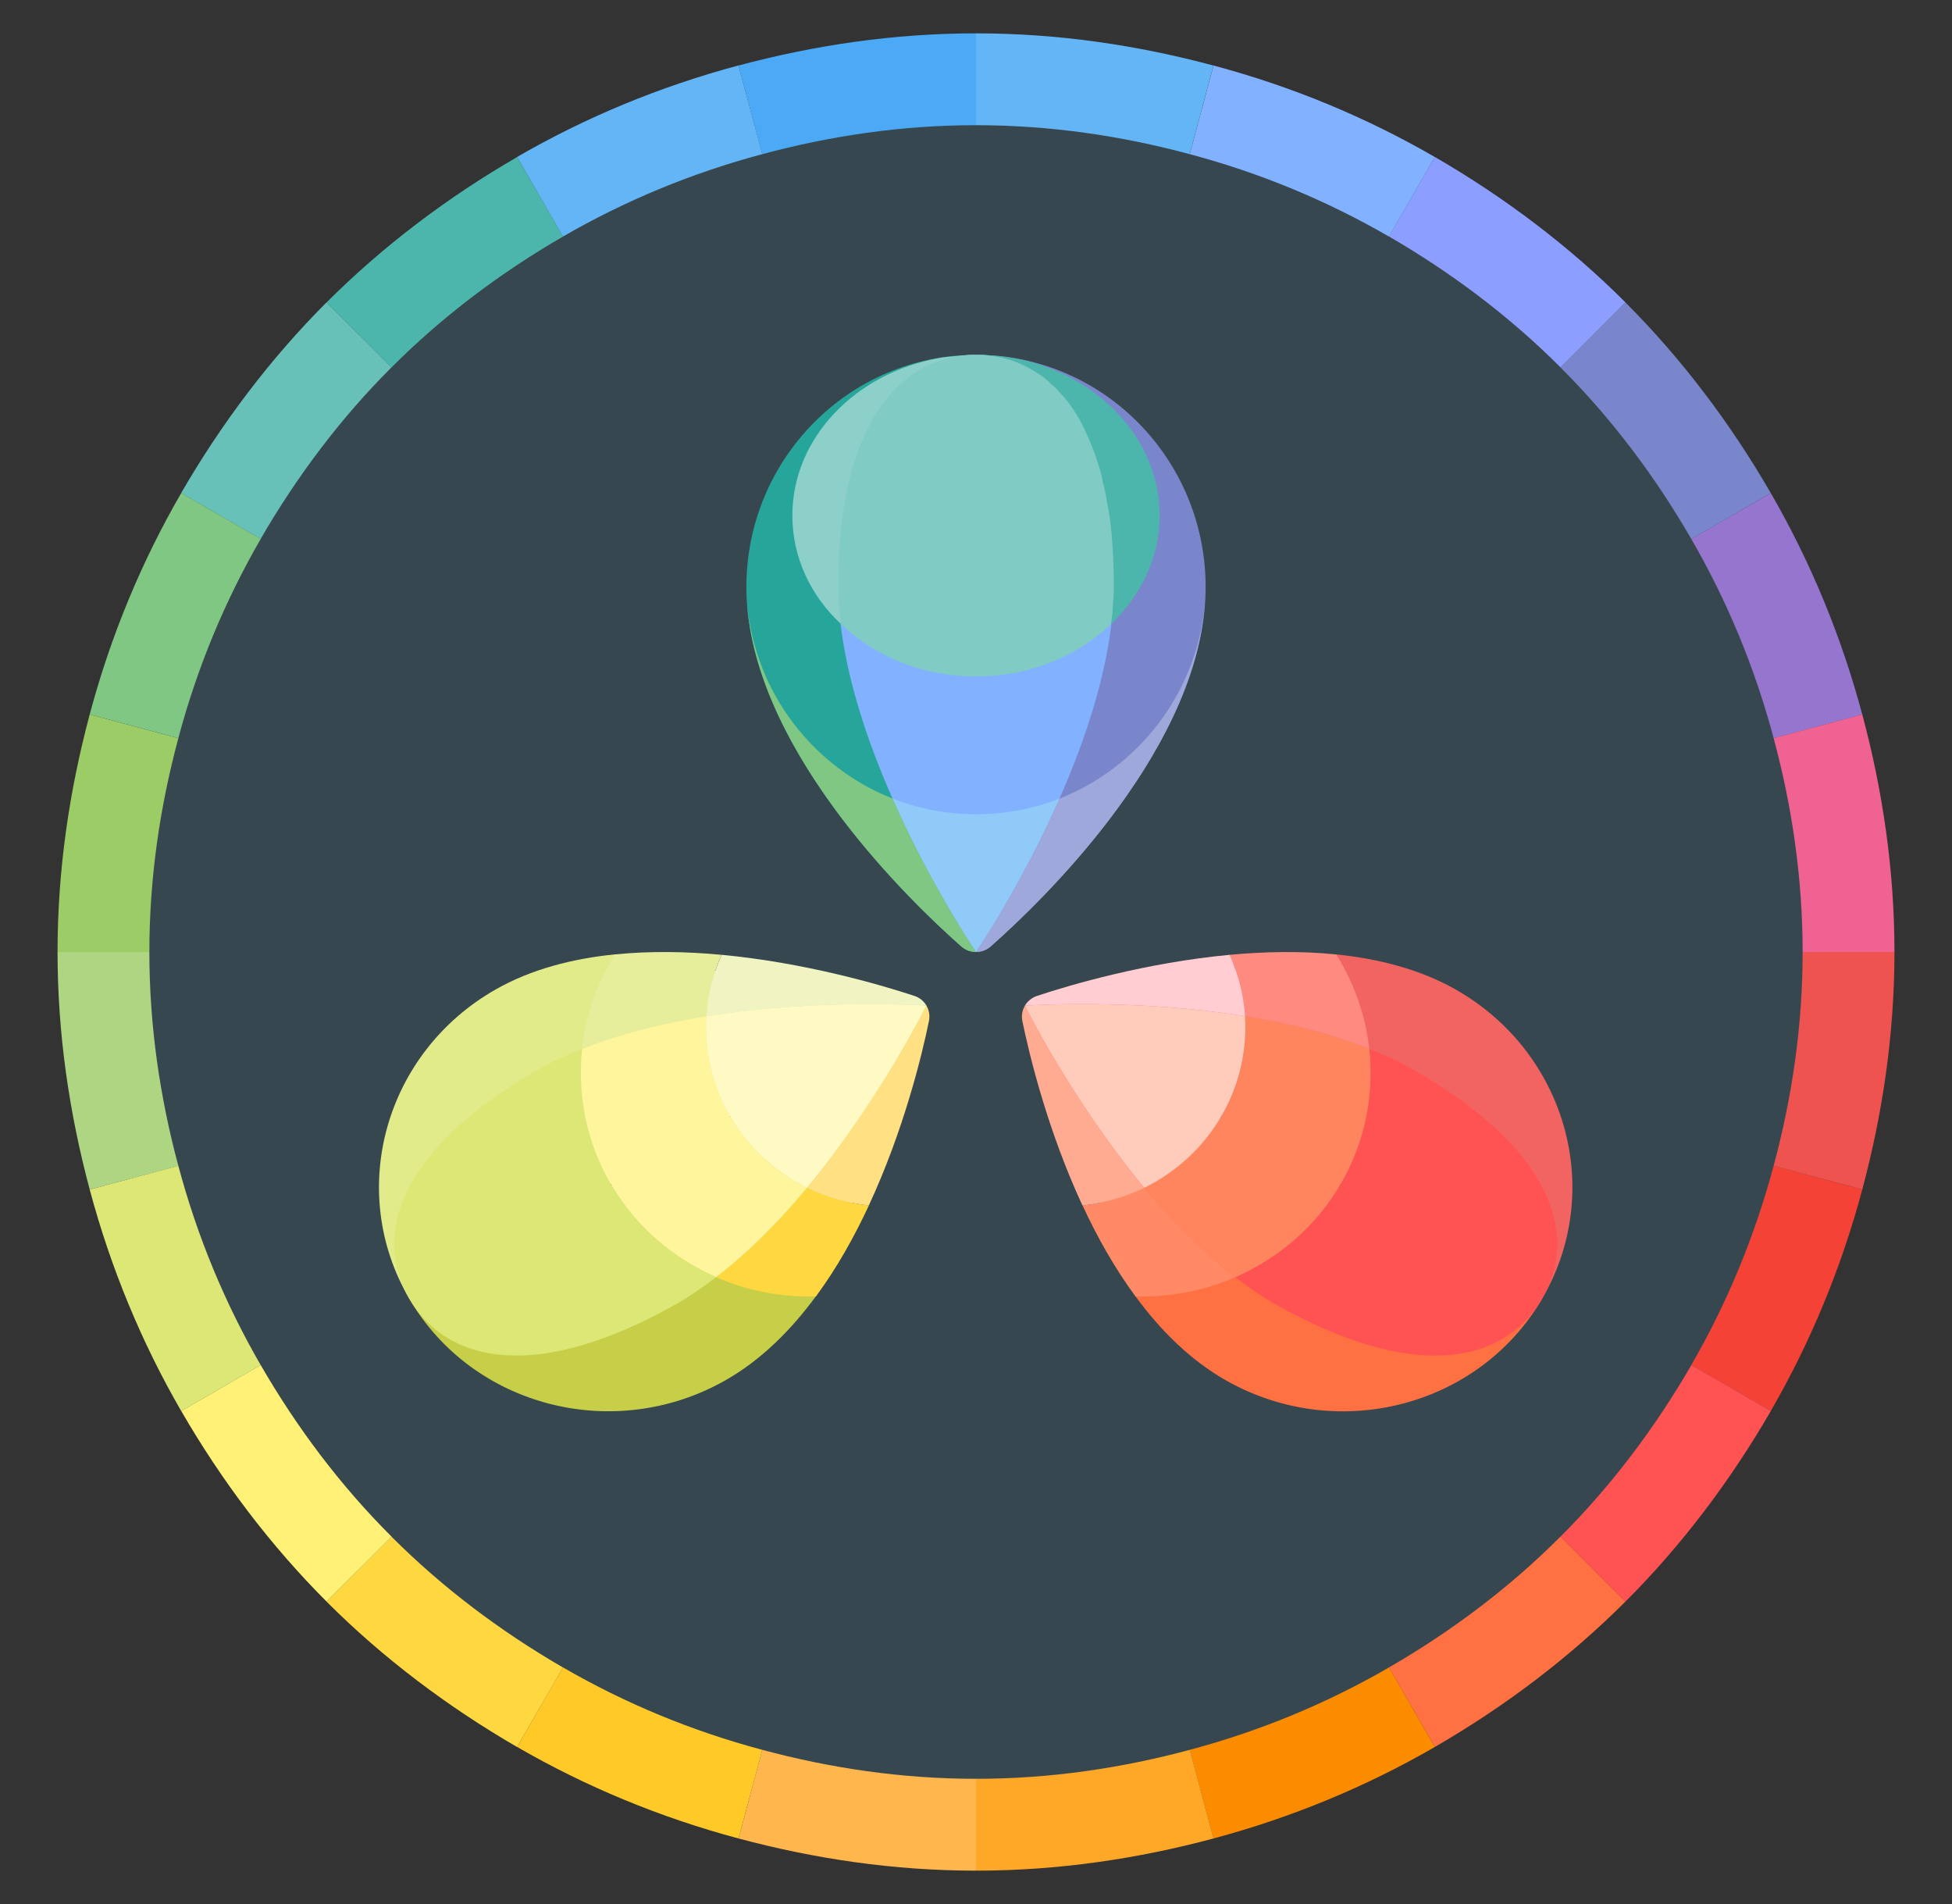
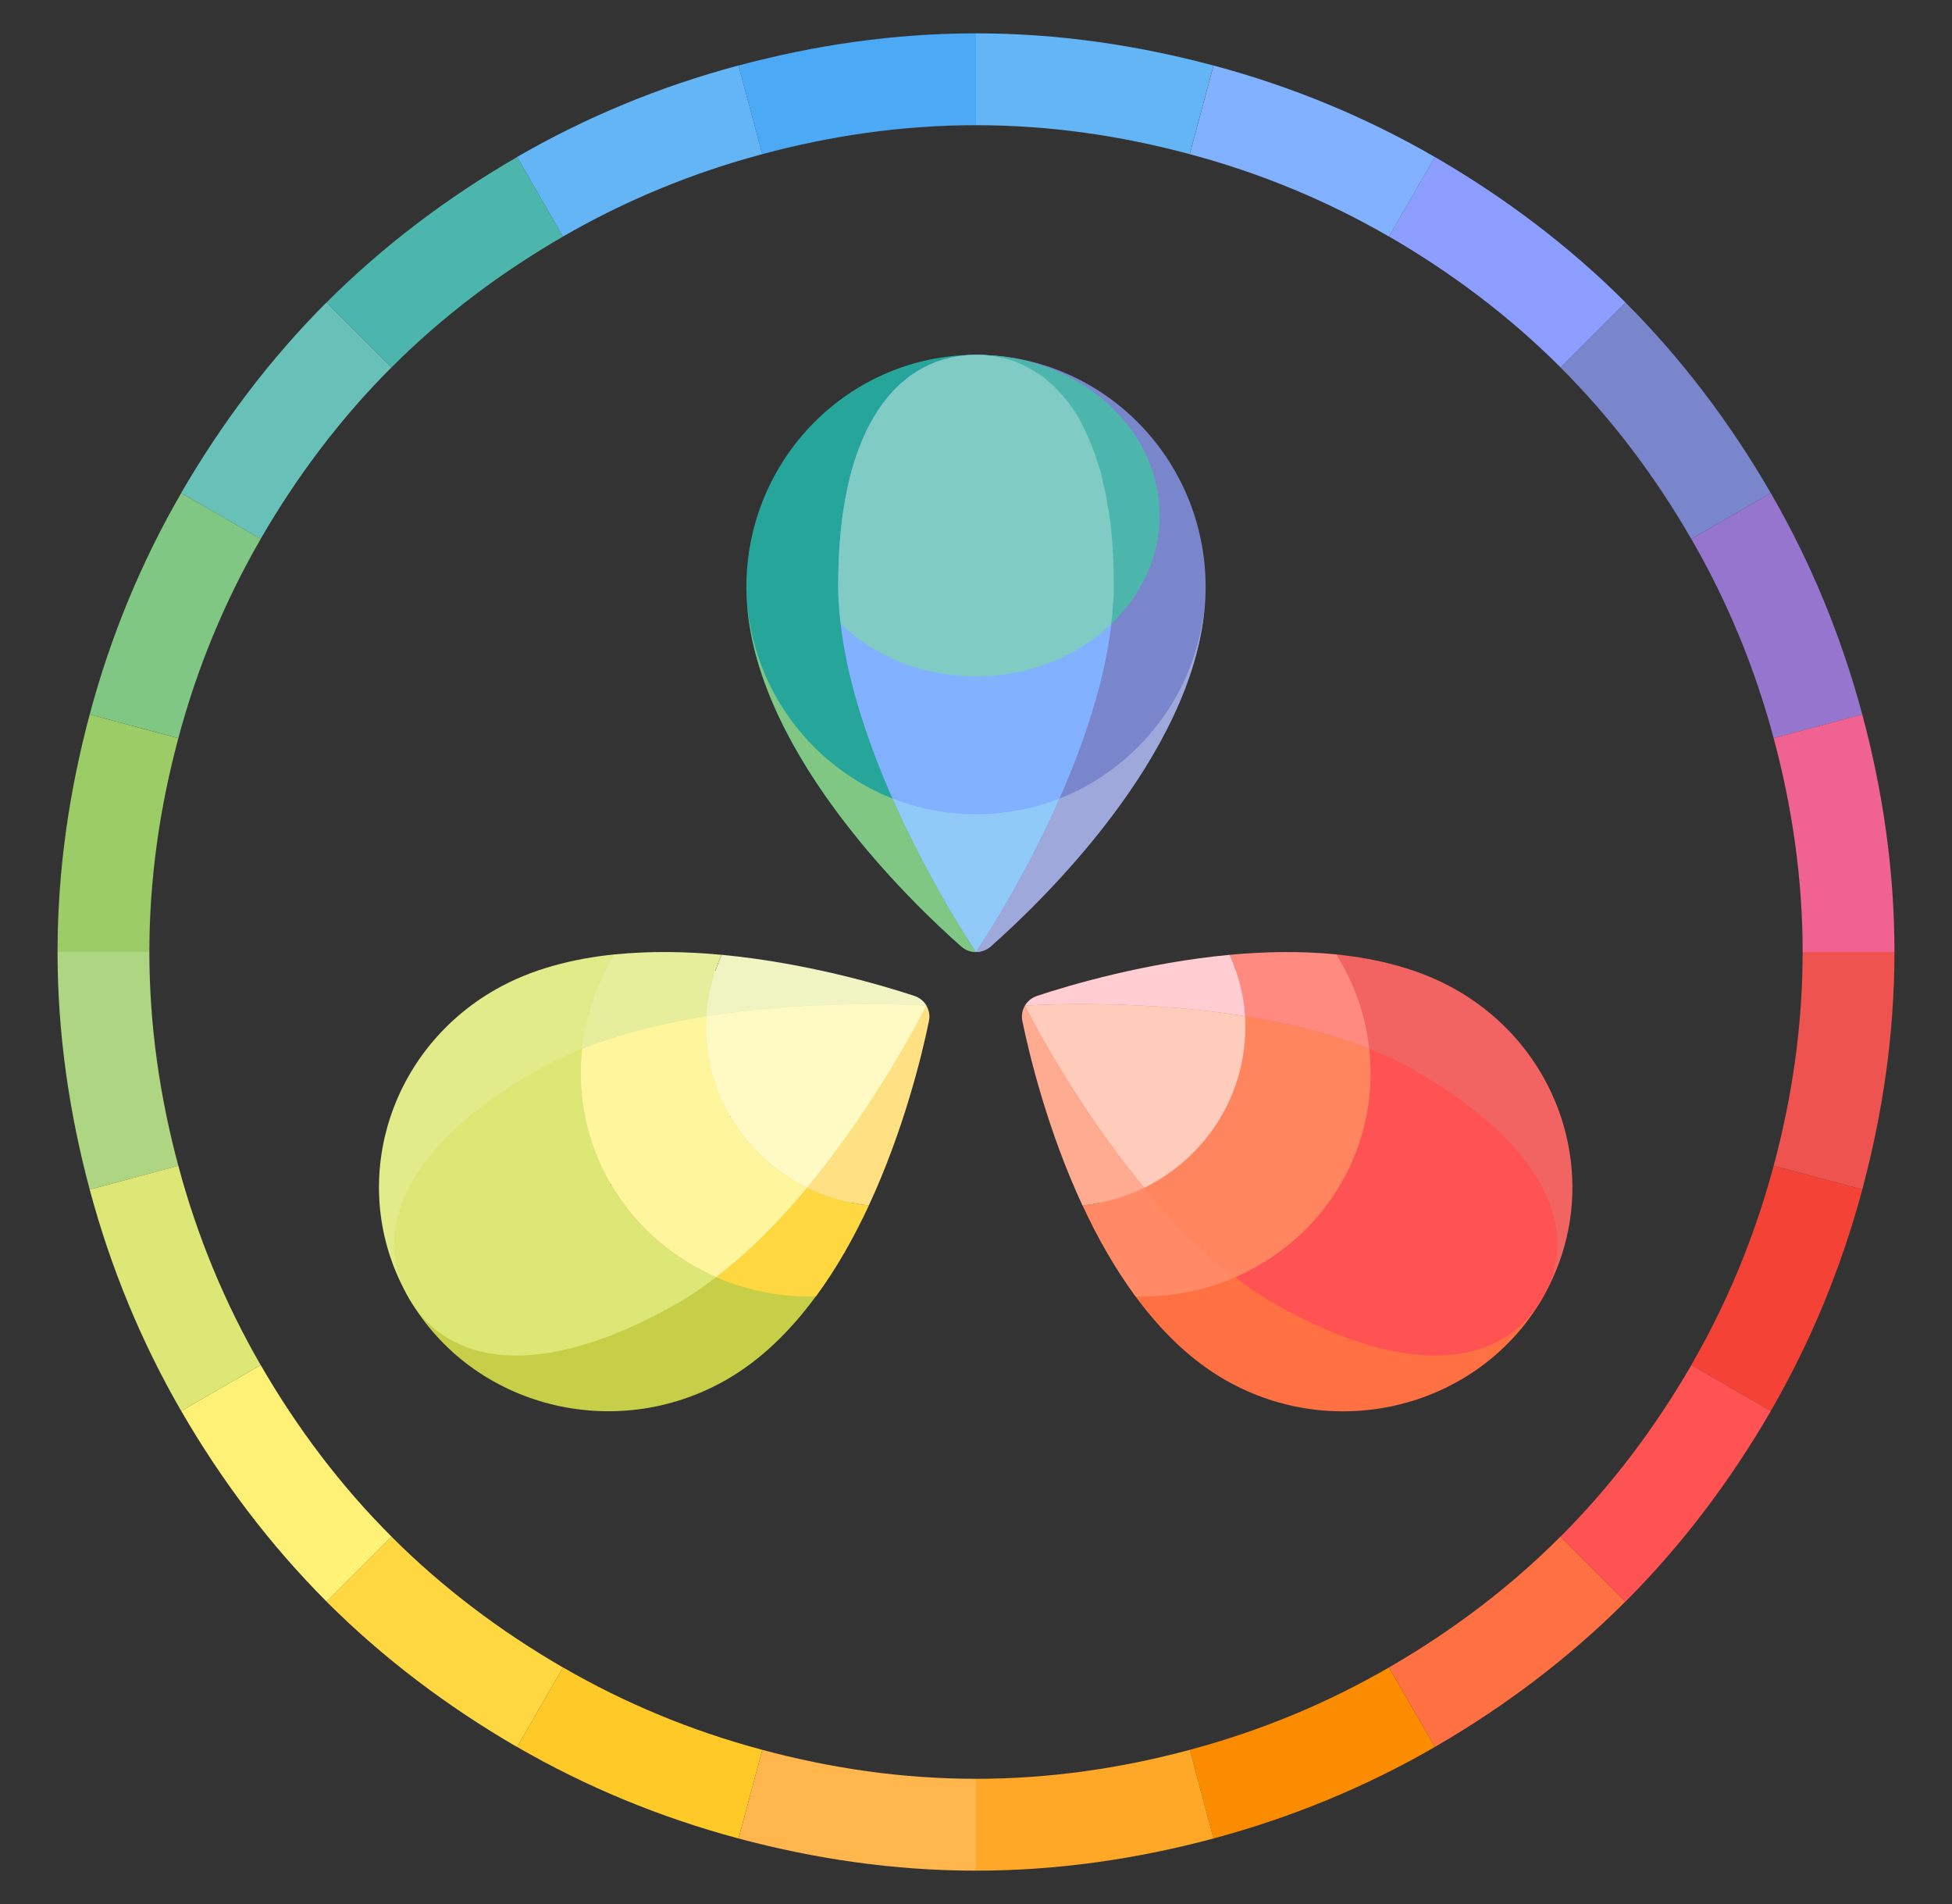
<svg xmlns="http://www.w3.org/2000/svg" version="1.1" id="Calque_1" x="0px" y="0px" viewBox="0 0 2500 2438" style="enable-background:new 0 0 2500 2438;" xml:space="preserve">
  <rect x="0" y="0" width="2500" height="2438" fill="#333333" stroke="none" />
  <style type="text/css">
	.st0{fill:#37474F;}
	.st1{fill:#FF7043;}
	.st2{fill:#F16461;}
	.st3{fill:#FF5252;}
	.st4{fill:#FF855F;}
	.st5{fill:#FF8A65;}
	.st6{fill:#FF8A80;}
	.st7{fill:#FFCCBC;}
	.st8{fill:#FFAB91;}
	.st9{fill:#FFCDD2;}
	.st10{fill:#C6CF47;}
	.st11{fill:#E1EB8A;}
	.st12{fill:#DCE775;}
	.st13{fill:#FFF59D;}
	.st14{fill:#E6EE9C;}
	.st15{fill:#FFD740;}
	.st16{fill:#FFF9C4;}
	.st17{fill:#F0F4C3;}
	.st18{fill:#FFE082;}
	.st19{fill:#F44336;}
	.st20{fill:#AED581;}
	.st21{fill:#FFF176;}
	.st22{fill:#FFCA28;}
	.st23{fill:#FB8C00;}
	.st24{fill:#FFB74D;}
	.st25{fill:#FFA726;}
	.st26{fill:#64B5F6;}
	.st27{fill:#9575CD;}
	.st28{fill:#7986CB;}
	.st29{fill:#8C9EFF;}
	.st30{fill:#82B1FF;}
	.st31{fill:#F06292;}
	.st32{fill:#9CCC65;}
	.st33{fill:#EF5350;}
	.st34{fill:#68C1B8;}
	.st35{fill:#81C784;}
	.st36{fill:#4DB6AC;}
	.st37{fill:#4BA9F5;}
	.st38{fill:#26A69A;}
	.st39{fill:#90CAF9;}
	.st40{fill:#8DD0CA;}
	.st41{fill:#80CBC4;}
	.st42{fill:#9FA8DA;}
</style>
  <g>
-     <path class="st0" d="M1250,101.5C632.8,101.5,132.5,601.8,132.5,1219S632.8,2336.5,1250,2336.5S2367.5,1836.2,2367.5,1219   S1867.2,101.5,1250,101.5z" />
    <path class="st1" d="M1312.6,1287.6l141.7,372.4c32.1,43.6,70.3,81.7,115.8,107.5c142.3,80.8,323.5,34.2,404.7-104l0,0   C1974.7,1663.5,1328.8,1300,1312.6,1287.6z" />
    <path class="st2" d="M1312.6,1287.6c19,7.6,662.2,375.8,662.2,375.8l0,0c81.2-138.3,31.6-315.8-110.7-396.5   c-45.5-25.8-98.2-39.2-152.6-44.8L1312.6,1287.6z" />
    <path class="st3" d="M1808.3,1368.7c-17.1-9.7-35.6-18-54.6-25.6c6.1,58.4-5,119-37.2,173.8c-32.2,54.8-80,94.5-134.5,118.5   c16.2,12.4,32.8,24,49.9,33.7c178.3,101.2,294.1,77.3,342.9-5.6l0,0l0,0C2023.5,1580.5,1986.6,1469.9,1808.3,1368.7z" />
    <path class="st4" d="M1465.5,1521c34.6,41.8,73.9,81.9,116.5,114.4c54.5-24,102.4-63.8,134.5-118.5   c32.2-54.8,43.3-115.4,37.2-173.8c-50-20-105-33.3-159-41.9c2.6,43.6-7.1,88.4-30.9,129C1539.8,1470.8,1505.2,1501.4,1465.5,1521z" />
    <path class="st5" d="M1582,1635.4c-42.6-32.5-81.9-72.7-116.5-114.4c-24.8,12.2-51.5,19.5-79,22.6c18.6,40.2,41.1,80.2,67.8,116.5   C1498.4,1661.1,1542,1653,1582,1635.4z" />
    <path class="st6" d="M1594.6,1301.2c54.1,8.6,109.1,21.9,159,41.9c-4.5-42.9-19.2-84-42.2-121c-45.3-4.6-91.8-3.6-136.5,0.5   C1586,1247.5,1593,1274,1594.6,1301.2z" />
    <path class="st7" d="M1563.7,1430.2c23.9-40.6,33.5-85.4,30.9-129c-145.4-23.2-282-13.5-282-13.5s59.8,121.2,152.9,233.3   C1505.2,1501.4,1539.8,1470.8,1563.7,1430.2z" />
    <path class="st8" d="M1465.5,1521c-93.2-112.2-152.9-233.3-152.9-233.3c-3.4,5.8-4.6,12.8-3.2,19.9c9,43.6,32.3,139.9,77,236.1   C1413.9,1540.5,1440.7,1533.2,1465.5,1521z" />
    <path class="st9" d="M1575,1222.6c-107.1,10-203.6,38.3-246.5,52.5c-7,2.3-12.5,6.9-15.9,12.6c0,0,136.6-9.7,282,13.5   C1593,1274,1586,1247.5,1575,1222.6z" />
    <g>
      <path class="st10" d="M1186.6,1287.6c-16.2,12.4-662.2,375.8-662.2,375.8l0,0c81.2,138.2,262.4,184.8,404.7,104    c45.5-25.8,83.7-63.9,115.8-107.5L1186.6,1287.6z" />
      <path class="st11" d="M1186.6,1287.6l-398.9-65.6c-54.5,5.5-107.2,19-152.6,44.8c-142.3,80.8-191.9,258.3-110.7,396.5l0,0    C524.4,1663.4,1167.6,1295.3,1186.6,1287.6z" />
      <path class="st12" d="M867.3,1669.1c17.1-9.7,33.6-21.4,49.9-33.7c-54.5-24-102.4-63.8-134.5-118.5    c-32.2-54.8-43.3-115.4-37.2-173.8c-19,7.6-37.5,15.9-54.6,25.6c-178.3,101.2-215.2,211.7-166.5,294.7l0,0l0,0    C573.2,1746.4,689.1,1770.3,867.3,1669.1z" />
      <path class="st13" d="M904.6,1301.2c-54.1,8.6-109.1,21.9-159,41.9c-6.1,58.4,5,119,37.2,173.8c32.2,54.8,80,94.5,134.5,118.5    c42.6-32.5,81.9-72.7,116.5-114.4c-39.7-19.6-74.3-50.2-98.2-90.8C911.6,1389.5,902,1344.8,904.6,1301.2z" />
      <path class="st14" d="M745.5,1343.1c50-20,105-33.3,159-41.9c1.6-27.2,8.6-53.6,19.6-78.6c-44.7-4.2-91.2-5.1-136.5-0.5    C764.7,1259.1,750,1300.2,745.5,1343.1z" />
      <path class="st15" d="M1033.7,1521c-34.6,41.8-73.9,81.9-116.5,114.4c40.1,17.6,83.6,25.7,127.8,24.6    c26.8-36.3,49.1-76.3,67.8-116.5C1085.3,1540.5,1058.5,1533.2,1033.7,1521z" />
      <path class="st16" d="M935.5,1430.2c23.9,40.6,58.5,71.2,98.2,90.8c93.2-112.2,152.9-233.3,152.9-233.3s-136.6-9.7-282,13.5    C902,1344.8,911.6,1389.5,935.5,1430.2z" />
      <path class="st17" d="M904.6,1301.2c145.4-23.2,282-13.5,282-13.5c-3.4-5.8-8.9-10.4-15.9-12.6c-43-14.2-139.5-42.4-246.5-52.5    C913.2,1247.5,906.2,1274,904.6,1301.2z" />
      <path class="st18" d="M1112.7,1543.6c44.7-96.2,68.1-192.4,77-236.1c1.5-7.1,0.2-14.1-3.2-19.9c0,0-59.8,121.2-152.9,233.3    C1058.5,1533.2,1085.3,1540.5,1112.7,1543.6z" />
    </g>
    <g>
      <path class="st19" d="M2271.6,1492.7c-24.2,90.4-59.7,176-105.5,255.2l101.8,58.8c50.9-88,90.3-183,117.2-283.6L2271.6,1492.7z" />
      <path class="st15" d="M501.4,1967.6l-83.2,83.2c72.4,72.4,154.9,134.5,244.1,186.2l58.8-101.8    C640.8,2088.7,566.5,2032.8,501.4,1967.6z" />
      <path class="st20" d="M191.3,1219H73.7c0,105.4,15.2,207,41.2,304.2l113.5-30.4C204.9,1405.3,191.3,1313.8,191.3,1219z" />
      <path class="st21" d="M333.9,1747.9l-101.8,58.8c51.6,89.2,113.8,171.6,186.2,244.1l83.2-83.2    C436.2,1902.5,380.3,1828.2,333.9,1747.9z" />
      <path class="st12" d="M228.4,1492.7l-113.5,30.5c26.9,100.5,66.3,195.6,117.2,283.6l101.8-58.8    C288.1,1668.8,252.5,1583.2,228.4,1492.7z" />
      <path class="st22" d="M721.1,2135.1l-58.8,101.8c88,50.9,183,90.3,283.6,117.2l30.4-113.5C885.8,2216.5,800.2,2180.9,721.1,2135.1    z" />
      <path class="st1" d="M1778.9,2135.1l58.8,101.8c89.2-51.6,171.7-113.8,244.1-186.2l-83.2-83.2    C1933.5,2032.8,1859.2,2088.7,1778.9,2135.1z" />
      <path class="st23" d="M1523.7,2240.6l30.4,113.5c100.5-26.9,195.6-66.3,283.6-117.2l-58.8-101.8    C1699.8,2180.9,1614.2,2216.5,1523.7,2240.6z" />
      <path class="st3" d="M1998.6,1967.6l83.2,83.2c72.4-72.4,134.5-154.9,186.2-244.1l-101.8-58.8    C2119.7,1828.2,2063.8,1902.5,1998.6,1967.6z" />
      <path class="st24" d="M976.3,2240.6l-30.4,113.5c97.2,26,198.7,41.2,304.1,41.2v-117.6C1155.2,2277.7,1063.7,2264.1,976.3,2240.6z    " />
      <path class="st25" d="M1250,2277.7v117.6c105.4,0,207-15.2,304.2-41.2l-30.4-113.5C1436.3,2264.1,1344.8,2277.7,1250,2277.7z" />
      <path class="st26" d="M976.3,197.4L945.8,83.8c-100.5,26.9-195.6,66.3-283.6,117.2L721,302.9C800.2,257.1,885.8,221.5,976.3,197.4    z" />
      <path class="st27" d="M2271.6,945.3l113.5-30.4c-26.9-100.5-66.3-195.6-117.2-283.6l-101.8,58.8    C2211.9,769.2,2247.5,854.8,2271.6,945.3z" />
      <path class="st28" d="M2166.1,690.1l101.8-58.8c-51.6-89.2-113.8-171.7-186.2-244.1l-83.2,83.2    C2063.8,535.5,2119.7,609.8,2166.1,690.1z" />
      <path class="st29" d="M1998.6,470.4l83.2-83.2c-72.4-72.4-154.9-134.5-244.1-186.2l-58.8,101.8    C1859.2,349.3,1933.5,405.2,1998.6,470.4z" />
      <path class="st30" d="M1778.9,302.9l58.8-101.8c-87.9-50.9-183-90.4-283.5-117.2l-30.4,113.5    C1614.2,221.5,1699.8,257.1,1778.9,302.9z" />
      <path class="st31" d="M2308.7,1219h117.6c0-105.4-15.2-207-41.2-304.2l-113.5,30.4C2295.1,1032.7,2308.7,1124.2,2308.7,1219z" />
      <path class="st32" d="M228.4,945.3l-113.5-30.5c-26,97.2-41.2,198.8-41.2,304.2h117.6C191.3,1124.2,204.9,1032.7,228.4,945.3z" />
      <path class="st33" d="M2271.6,1492.7l113.5,30.4c26-97.2,41.2-198.7,41.2-304.1h-117.6C2308.7,1313.8,2295.1,1405.3,2271.6,1492.7    z" />
      <path class="st26" d="M1523.7,197.4l30.4-113.5c-97.2-26-198.7-41.2-304.1-41.2v117.6C1344.8,160.3,1436.3,173.9,1523.7,197.4z" />
      <path class="st34" d="M501.4,470.4l-83.2-83.2c-72.4,72.4-134.5,154.9-186.2,244.1l101.8,58.8    C380.3,609.8,436.2,535.5,501.4,470.4z" />
      <path class="st35" d="M333.9,690.1l-101.8-58.8c-50.9,87.9-90.4,183-117.2,283.5l113.5,30.4C252.5,854.8,288.1,769.2,333.9,690.1z    " />
      <path class="st36" d="M721.1,302.9l-58.8-101.8c-89.2,51.6-171.7,113.8-244.1,186.2l83.2,83.2    C566.5,405.2,640.8,349.3,721.1,302.9z" />
      <path class="st37" d="M1250,160.3V42.7c-105.4,0-207,15.2-304.2,41.2l30.4,113.5C1063.7,173.9,1155.2,160.3,1250,160.3z" />
    </g>
    <g>
      <path class="st28" d="M1250.1,454.4L1250.1,454.4L1250,1219c6.8,0,13.5-2.5,19.1-7.4c65.2-57.6,275-258.7,275-459.7    C1544.1,587.6,1412.5,454.4,1250.1,454.4z" />
      <path class="st38" d="M1250,454.4C1249.9,454.4,1249.9,454.4,1250,454.4c-162.4,0-294.1,133.2-294.1,297.6    c0,201,209.8,402.1,275,459.7c5.5,4.9,12.3,7.4,19.1,7.4V454.4z" />
      <path class="st30" d="M1250,454.4L1250,454.4L1250,454.4c-97.5,0-176.5,88.2-176.5,294.1c0,211.2,176.5,470.5,176.5,470.5    s176.5-259.4,176.5-470.5C1426.5,542.6,1347.5,454.4,1250,454.4z" />
      <path class="st36" d="M1250,454.4c31.9,0,55.3,5.4,58.6,6.2c101.5,23.1,176.6,103.9,176.6,199.7c0,53.5-24.1,102.3-62.3,138.8    C1423.5,794.9,1266.5,456.1,1250,454.4z" />
      <path class="st39" d="M1357,1022.6c-49.4,111.8-107,196.4-107,196.4s-57.6-84.7-107-196.4c33.5,12.9,69.4,20,107,20    S1323.5,1035.5,1357,1022.6z" />
-       <path class="st40" d="M1077.1,799c-38.8-35.9-62.3-85.3-62.3-138.8c0-99.4,80.6-182.3,187.6-201.7c9.4-1.8,37.7-4.1,47.6-4.1    C1161.2,465,1074.7,782,1077.1,799z" />
      <path class="st41" d="M1426.5,748.5c0,8.2,0,17.1-1.2,25.3c0,8.2-1.2,17.1-2.4,25.3c-42.9,41.2-104.7,67.1-172.9,67.1    s-130-25.9-172.9-67.1c-2.4-17.1-3.5-34.1-3.5-50.6c0-192.9,69.4-282.3,158.2-292.9c5.9-1.2,12.4-1.2,18.2-1.2s12.4,0,18.2,1.2    c16.5,1.8,32.9,6.5,47.6,14.7c4.7,2.4,9.4,5.3,14.1,8.2s9.4,6.5,14.1,11.2c4.1,3.5,8.2,7.1,11.8,11.2    c13.5,14.1,25.9,31.8,35.3,53.5c2.9,6.5,5.9,12.9,8.2,19.4c2.9,7.1,5.3,14.1,7.6,21.8c2.4,6.5,4.1,13.5,5.3,20.6    c2.4,9.4,4.7,18.8,5.9,28.8c2.4,11.2,4.1,23.5,5.3,35.9C1425.3,701.4,1426.5,724.4,1426.5,748.5z" />
      <path class="st42" d="M1542.9,774.9c-14.7,193.5-211.2,381.7-274.1,437c-5.3,4.7-11.8,7.1-18.8,7.1c0,0,57.6-84.7,107-196.4    C1458.2,982.6,1532.3,887.9,1542.9,774.9z" />
      <path class="st35" d="M1250,1219c-7.1,0-13.5-2.4-18.8-7.1c-62.9-55.3-259.4-243.5-274.1-437c10.6,112.9,84.7,207.6,185.9,247.6    C1192.4,1134.3,1250,1219,1250,1219z" />
    </g>
  </g>
</svg>